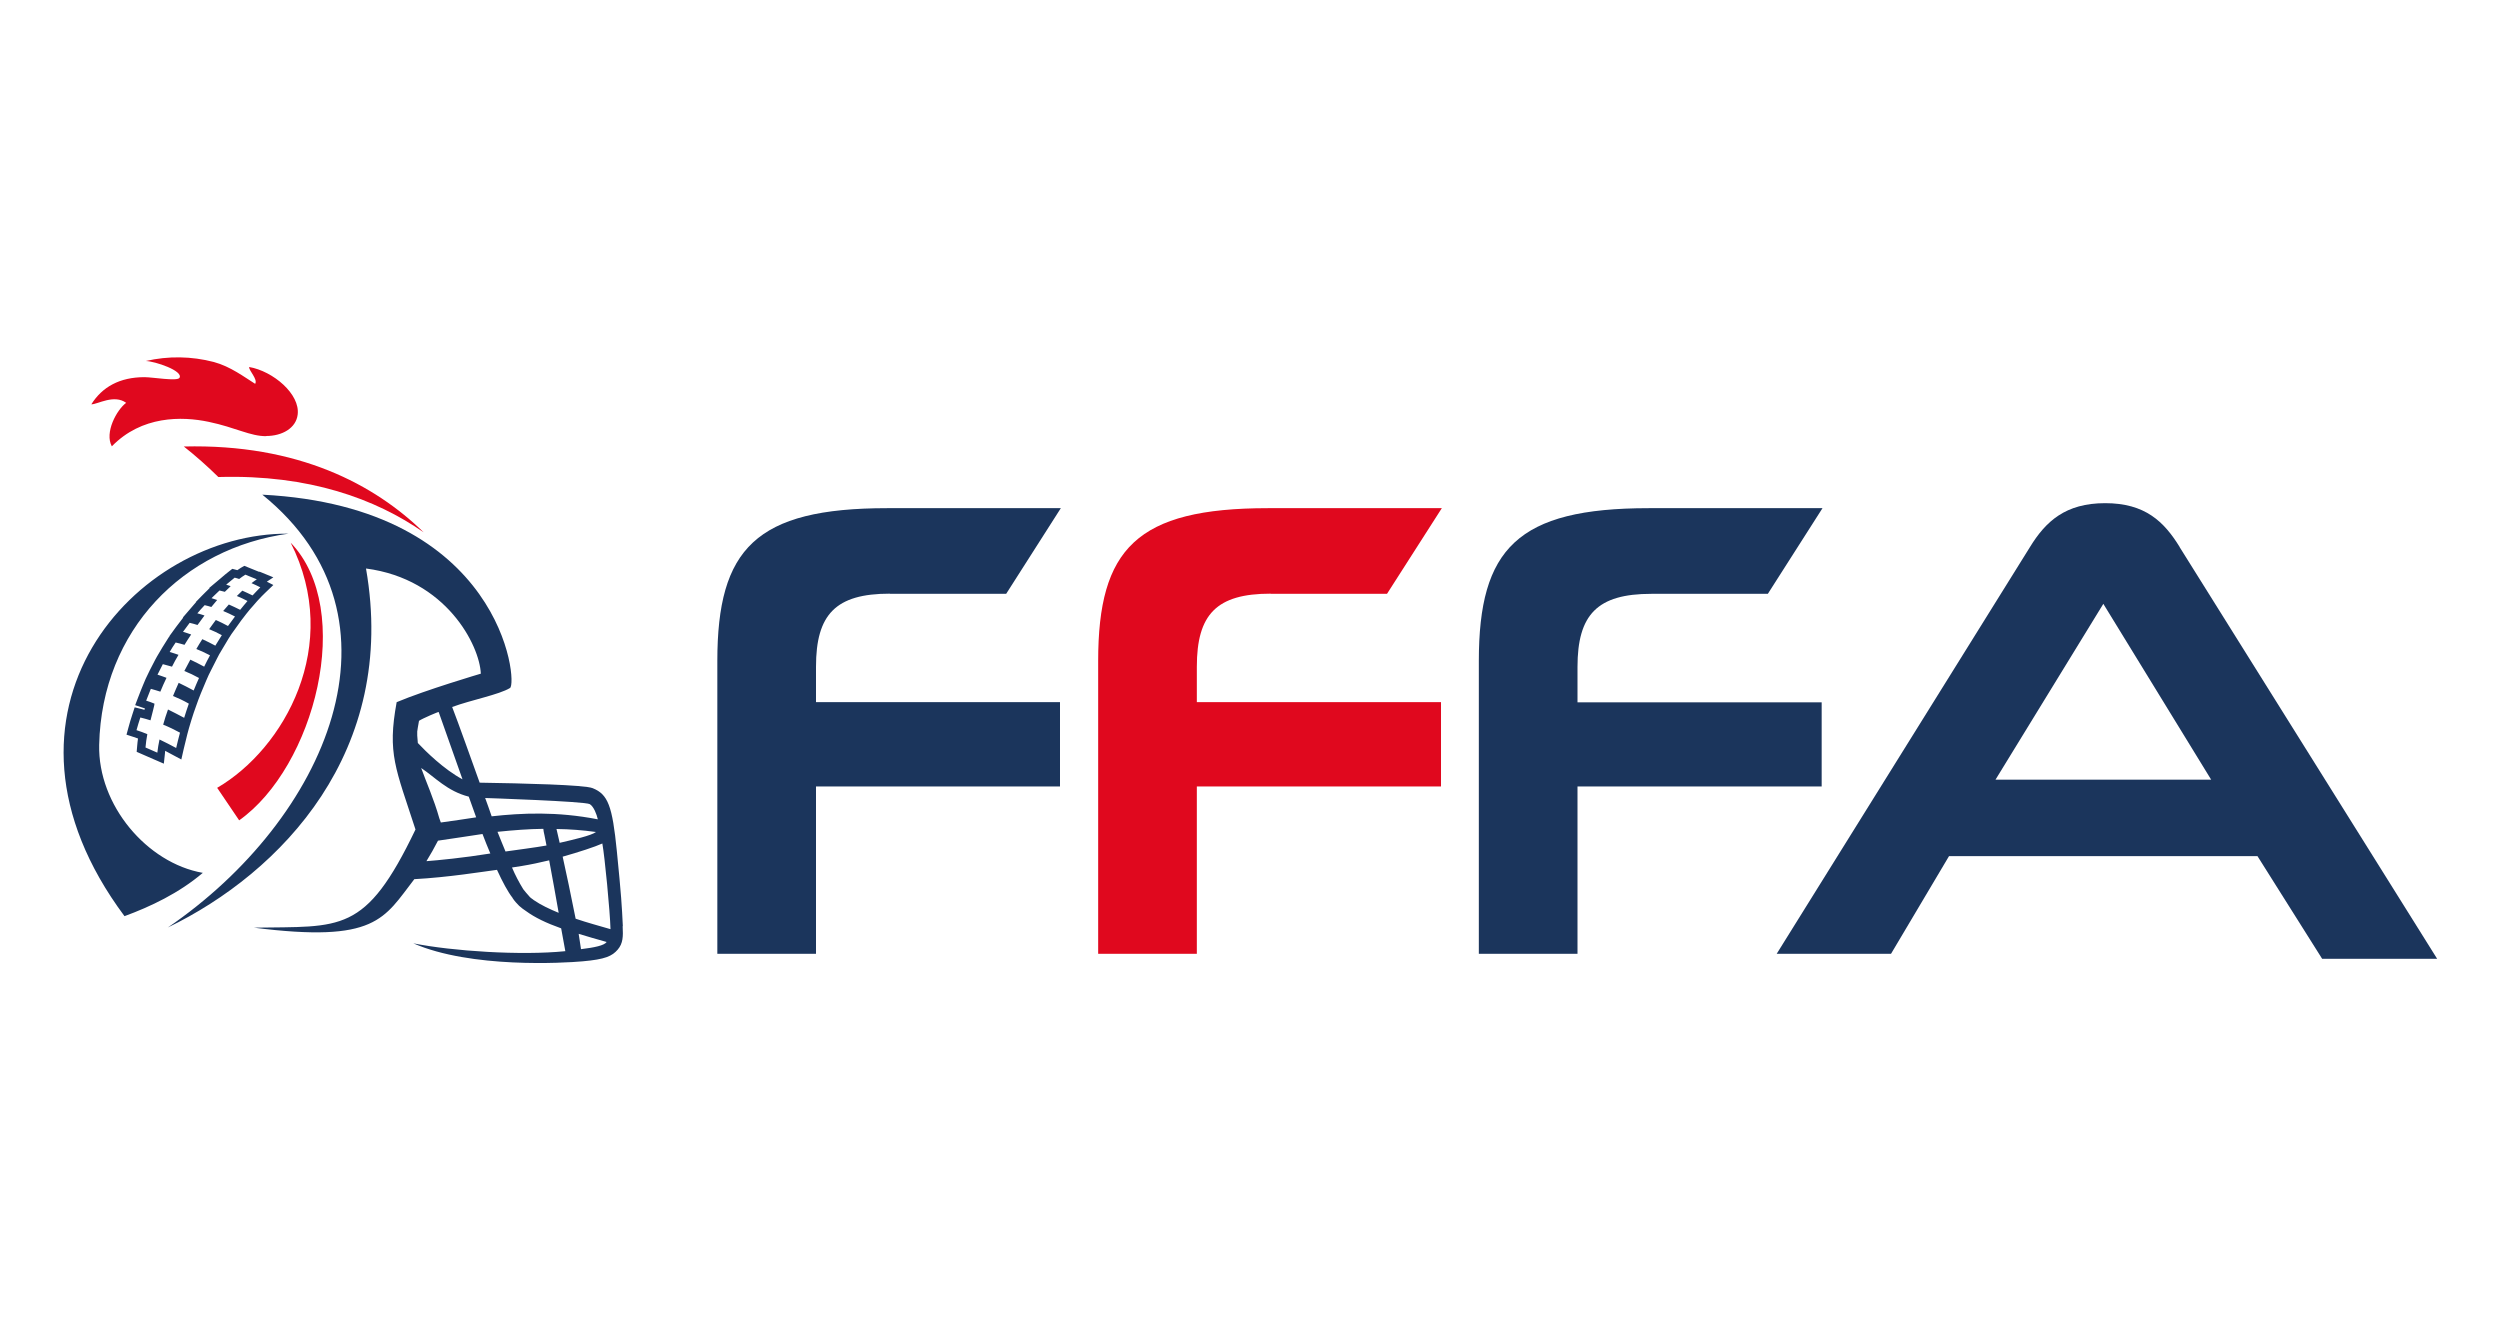
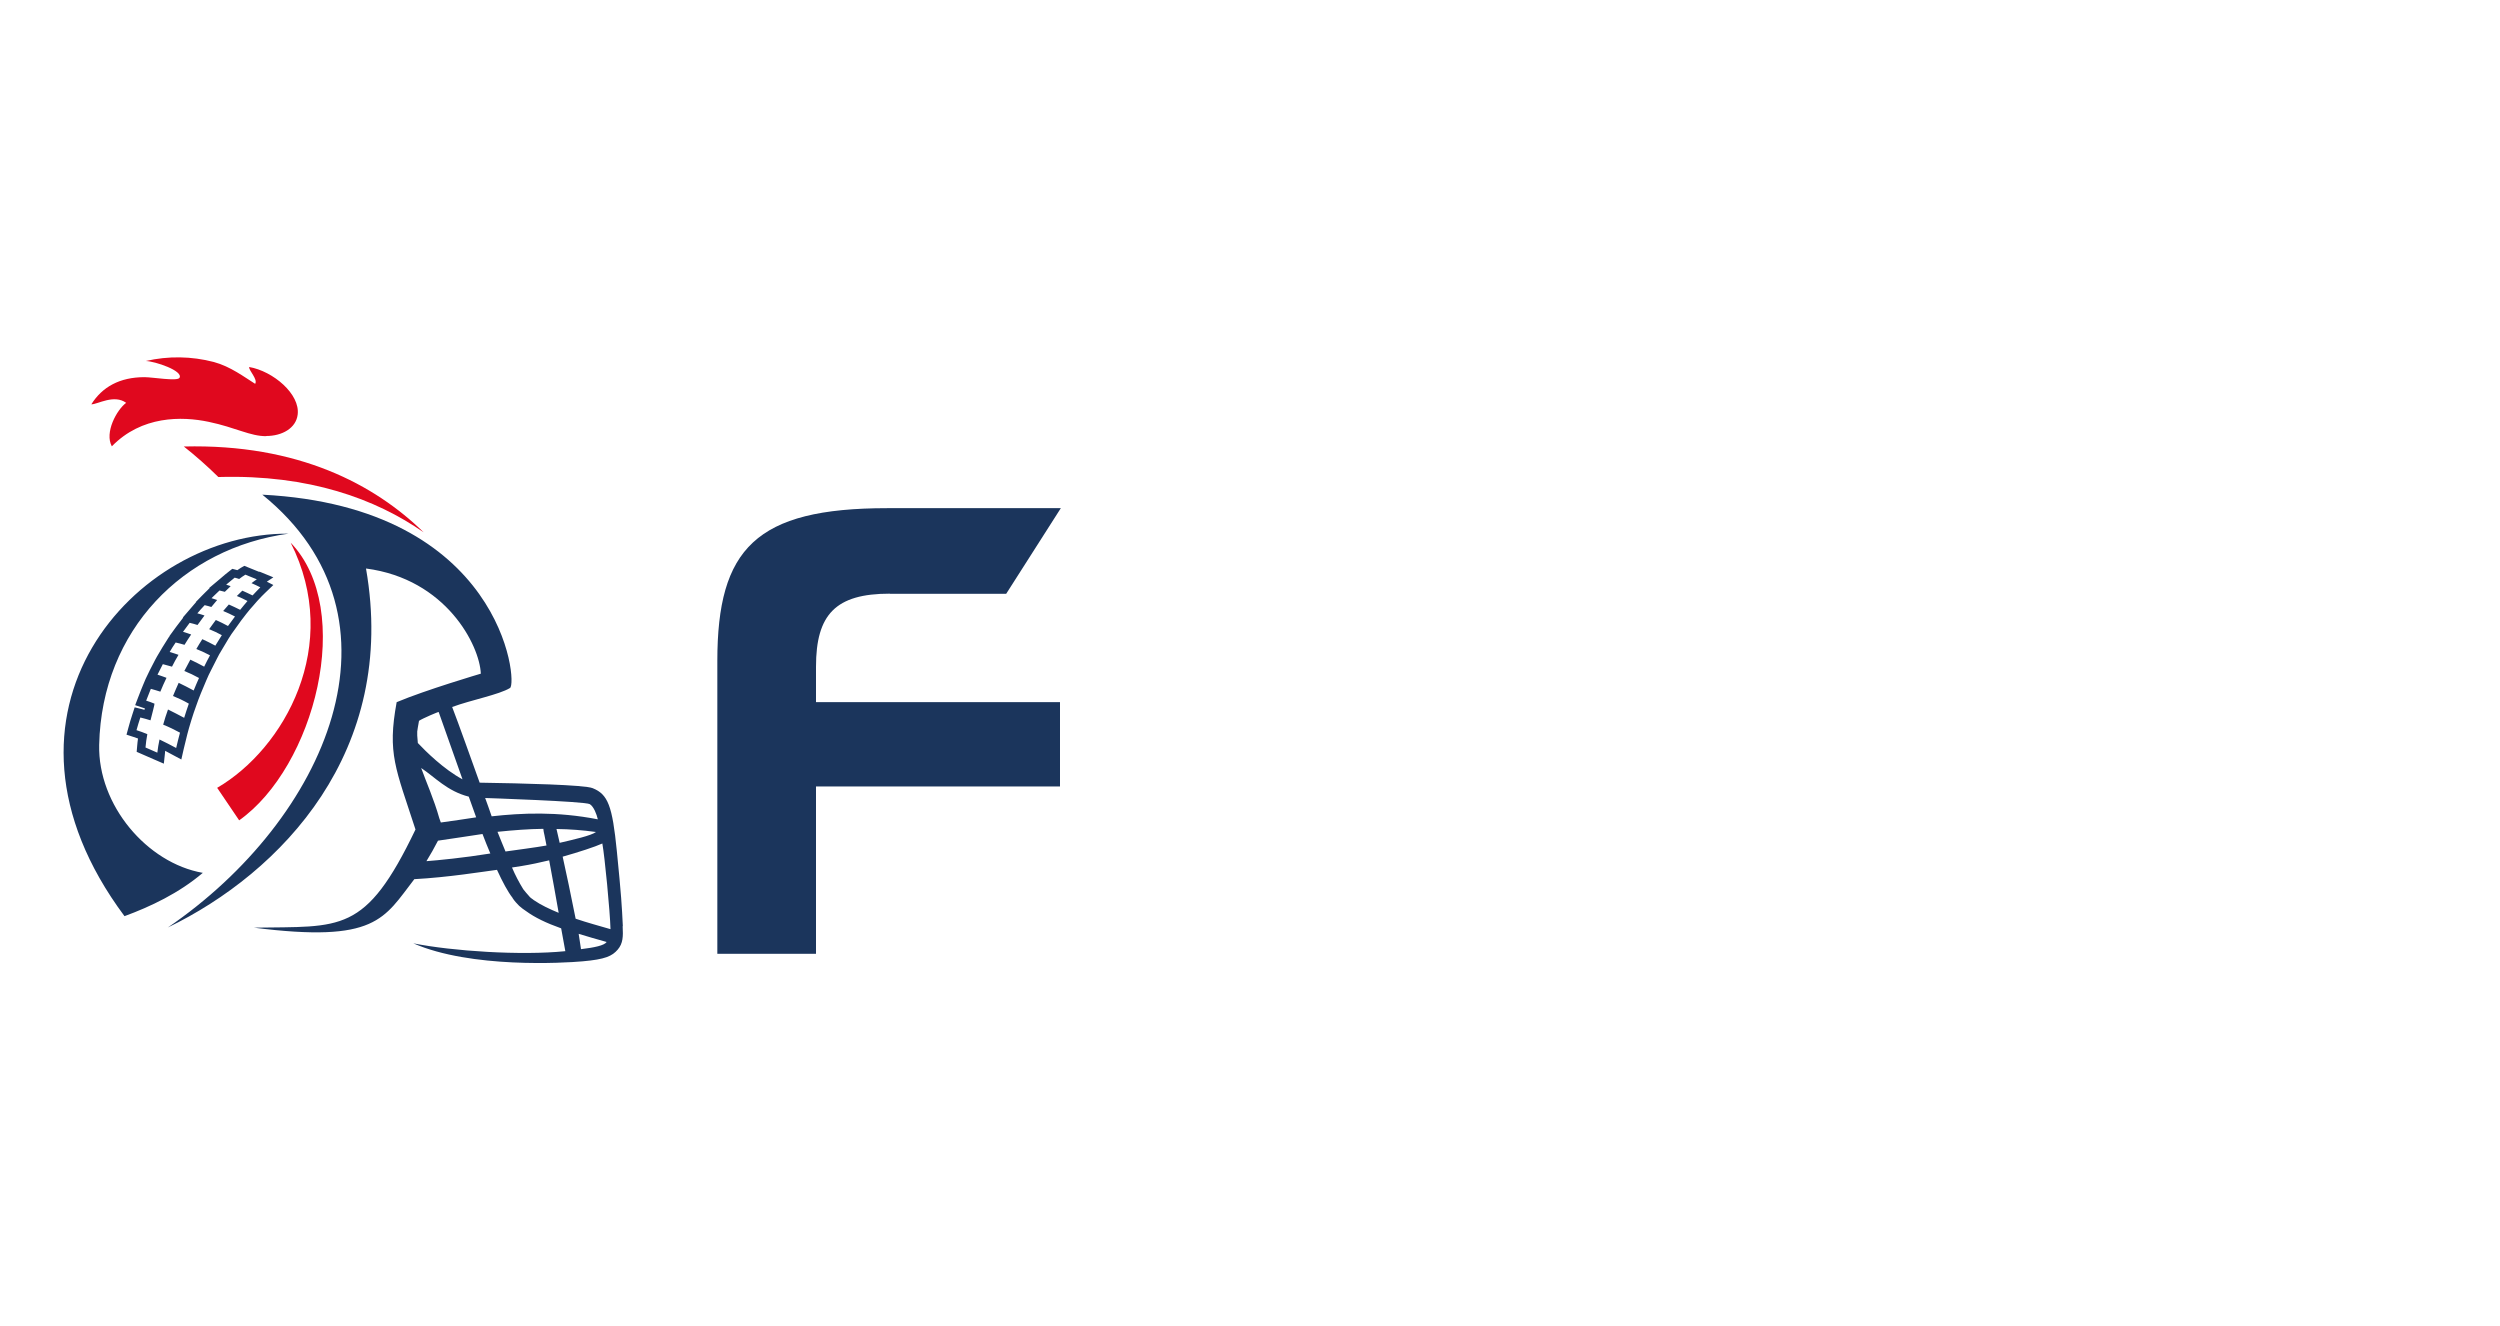
<svg xmlns="http://www.w3.org/2000/svg" id="Calque_1" viewBox="0 0 150 79.53">
  <defs>
    <style>.cls-1{fill:#1b355c;}.cls-1,.cls-2{stroke-width:0px;}.cls-2{fill:#e0081e;}</style>
  </defs>
  <path class="cls-2" d="m13.1,28.62c-.66-.65-1.35-1.26-2.07-1.83,6.88-.17,11.46,2.29,14.39,5.15-2.89-2.01-6.87-3.47-12.26-3.32h-.06Zm-.07,18.65l1.32,1.95c4.51-3.19,6.98-12.61,3.09-16.66,3.11,6.16-.38,12.36-4.41,14.71Zm2.94-21.11c.96,0,1.79-.47,1.89-1.28.16-1.23-1.47-2.61-2.91-2.86-.03.21.53.73.36,1.01-.64-.4-1.48-1.04-2.48-1.31-1.34-.35-2.74-.37-4.08-.06.56.02,2.26.59,2.02,1.01-.13.22-1.62-.04-2.1-.04-1.49,0-2.54.59-3.19,1.63.39,0,1.36-.62,2.09-.09-.57.42-1.31,1.79-.86,2.61,1.79-1.84,4.19-1.81,5.81-1.47s2.5.87,3.46.86Z" />
  <path class="cls-1" d="m15.57,34.32l-.69-.28-.22-.09-.21.12c-.07.04-.14.09-.21.14l-.07-.02-.23-.06-.18.14c-.17.13-.35.28-.52.43l-.69.58h.03c-.08.09-.17.17-.25.25l-.23.23h0s-.35.36-.35.36h.02c-.1.12-.2.23-.3.35l-.5.58h.02s0,.01,0,.01c-.15.2-.29.38-.42.55l-.4.55h.01l-.07.1c-.12.18-.24.38-.37.59l-.32.54h0l-.11.2c-.11.21-.22.42-.33.64l-.24.5h0l-.16.38c-.09.22-.19.46-.29.73l-.18.47.48.16.1.03-.02.09-.15-.04-.44-.11-.14.43c-.08.26-.17.52-.23.77l-.12.44.43.14c.09.03.18.06.26.09-.02.15-.04.3-.05.45l-.03.35.32.14.71.31.6.26.07-.65s0-.08.01-.12c.14.07.28.15.41.22l.56.3.14-.62c.07-.31.15-.61.22-.9l.1-.37h0l.15-.5c.08-.27.18-.55.28-.83l.14-.39h0l.15-.38c.1-.25.21-.5.31-.74l.15-.34.16-.32c.11-.22.22-.44.34-.67l.13-.25.19-.32c.12-.21.25-.42.37-.62l.18-.28.18-.25c.14-.2.27-.38.4-.56l.17-.22.13-.17c.15-.19.29-.36.43-.51l.19-.22.09-.1c.16-.17.3-.32.44-.45l.48-.46-.39-.2.39-.26-.85-.35Zm-.43,1.4c-.2-.1-.4-.19-.6-.28-.11.1-.22.21-.33.32.22.09.43.19.64.3-.15.17-.29.35-.44.53-.22-.11-.45-.22-.68-.32-.11.13-.23.26-.34.39.24.1.48.21.71.33-.14.18-.28.38-.42.57-.24-.13-.48-.25-.73-.36-.13.18-.27.36-.4.55.26.11.51.22.76.36-.13.21-.26.42-.39.63-.26-.14-.52-.27-.78-.39-.12.19-.25.39-.36.59.28.11.55.24.82.38-.12.22-.24.45-.35.68-.28-.15-.55-.29-.83-.42-.12.23-.24.45-.36.68.3.12.59.26.88.42-.11.25-.22.5-.32.75-.3-.16-.6-.32-.9-.46-.12.26-.23.53-.34.79.32.13.64.28.95.46-.1.28-.19.56-.28.85-.33-.18-.65-.34-.97-.5-.11.31-.21.61-.29.91.35.14.68.3,1.01.48-.08.3-.16.61-.23.92-.33-.18-.67-.35-1-.51-.06.27-.1.54-.13.79l-.71-.31c.02-.26.06-.53.11-.8-.21-.09-.43-.17-.65-.24.07-.26.15-.51.23-.76.21.05.42.11.61.17.08-.32.26-.99.24-1-.17-.07-.33-.13-.5-.18.09-.24.19-.48.28-.71.19.05.38.11.57.17.11-.28.24-.55.37-.83-.18-.07-.36-.13-.54-.19.1-.21.21-.42.32-.63.19.05.37.1.55.15.12-.24.25-.48.39-.71-.17-.06-.35-.12-.53-.17.12-.2.23-.39.36-.57.18.04.36.09.53.14.13-.21.26-.42.4-.62-.16-.06-.32-.11-.49-.16.13-.18.27-.36.4-.54.17.04.32.08.47.13.14-.2.28-.39.42-.57-.14-.05-.28-.09-.43-.13.14-.17.29-.33.44-.49.14.03.27.07.4.11.12-.14.24-.28.35-.42-.11-.04-.23-.08-.34-.11.16-.16.32-.31.48-.46.11.03.21.05.32.08.12-.12.24-.23.35-.34-.09-.03-.18-.06-.27-.09.17-.14.34-.28.51-.42.09.02.18.05.27.08.12-.09.24-.18.37-.26l.69.28c-.11.07-.22.15-.32.23.19.08.37.17.53.25-.15.16-.31.31-.46.48Zm22.23,19.84c-.06-1.22-.09-1.79-.36-4.5s-.53-3.4-1.45-3.77c-.48-.2-4.17-.29-6.78-.33-.4-1.11-1.31-3.67-1.65-4.54,1.13-.42,2.82-.74,3.47-1.14.48-.3-.45-10.86-14.86-11.6,9.17,7.42,3.84,19.48-5.67,25.97,6.8-3.29,13.81-10.57,11.89-21.54,4.82.63,6.82,4.62,6.89,6.31,0,0-3.32.98-5.05,1.71-.57,3.09-.06,3.97,1.13,7.64-3.02,6.3-4.45,5.8-9.7,5.89,7.36.93,7.8-.55,9.63-2.91,2.04-.11,4.11-.45,4.96-.56.33.72.65,1.32.94,1.69h0s0,0,0,.01h0c.11.17.25.32.39.46.13.12.27.22.42.32.52.38,1.2.71,2.1,1.03.1.56.21,1.16.25,1.37-2.65.27-6.77,0-9.12-.47,3.45,1.51,9.05,1.18,10.15,1.08,1.38-.12,1.78-.32,2.11-.7s.33-.81.3-1.4Zm-12.23-12.31c.2-.14,1.19-.56,1.18-.53l1.43,4.04c-1.12-.6-2.22-1.69-2.68-2.18-.07-.81-.05-.58.07-1.33h0Zm2.99,4.56c.13.38.28.79.44,1.23-.69.11-1.41.21-2.12.31-.03-.08-.06-.17-.09-.25-.32-1.14-.8-2.21-1.09-3.02.83.55,1.56,1.39,2.86,1.72h0Zm-2.55,3.87c.25-.4.48-.82.7-1.24.85-.12,2.06-.31,2.67-.4.15.4.31.79.47,1.17-1.6.26-3.16.41-3.83.46h0Zm3.92-2.7c-.1-.29-.28-.81-.39-1.1,0,0,6.03.2,6.28.37.24.15.41.61.48.91-2.46-.48-4.56-.38-6.38-.18h0Zm.34.93c.97-.1,1.88-.17,2.76-.18,0,.06.04.28.07.39.04.19.08.39.12.61-.6.11-1.83.27-2.46.36-.12-.3-.33-.79-.48-1.18h0Zm2.17,4.08s-.09-.07-.14-.1-.1-.09-.14-.14c-.11-.12-.22-.25-.33-.39-.26-.42-.49-.86-.68-1.31.2-.03.4-.06.58-.09.55-.09,1.11-.21,1.65-.34.19,1.02.4,2.17.57,3.15-.53-.22-1.04-.45-1.52-.78h0Zm1.57-3.42c-.06-.26-.15-.64-.19-.83.79.01,1.58.07,2.37.18-.29.22-1.37.46-2.18.65h0Zm1.28,6.38c-.05-.27-.09-.66-.14-.92.5.15,1.06.32,1.68.49-.15.21-.72.33-1.54.43h0Zm-.32-1.82c-.29-1.45-.56-2.75-.78-3.73.96-.27,1.94-.59,2.38-.79.14.75.46,4.05.49,5.14h0v.04-.04c-.64-.19-1.37-.38-2.1-.63h0Zm-22.37-2.76c-1.43,1.22-3.15,2.03-4.7,2.6-9.16-12.3.7-23.02,9.84-22.95-6.29.86-11.2,5.75-11.36,12.67-.08,3.62,2.87,7.09,6.21,7.68Z" />
-   <path class="cls-2" d="m76.24,35.63h6.98l3.29-5.14h-10.43c-7.88,0-10.19,2.43-10.19,9.17v17.57h5.92v-10.04h14.65v-5.06h-14.65v-2.12c0-3.15,1.18-4.39,4.43-4.39Z" />
  <path class="cls-1" d="m53.39,35.63h6.98l3.28-5.14h-10.42c-7.88,0-10.19,2.43-10.19,9.17v17.57h5.92v-10.04h14.64v-5.06h-14.64v-2.12c0-3.15,1.18-4.39,4.43-4.39Z" />
-   <path class="cls-1" d="m130.78,32.82c-.94-1.53-2.08-2.63-4.47-2.63s-3.57,1.1-4.51,2.63l-15.2,24.41h6.86l3.48-5.86h18.51l3.88,6.16h6.9l-15.45-24.7Zm-11.05,13.96l6.47-10.55,6.47,10.55h-12.94Z" />
-   <path class="cls-1" d="m109.3,42.14h-14.65v-2.12c0-3.14,1.18-4.39,4.43-4.39h6.99l3.28-5.14h-10.42c-7.88,0-10.2,2.43-10.2,9.17v17.57h5.92v-10.04h14.65v-5.06Z" />
</svg>